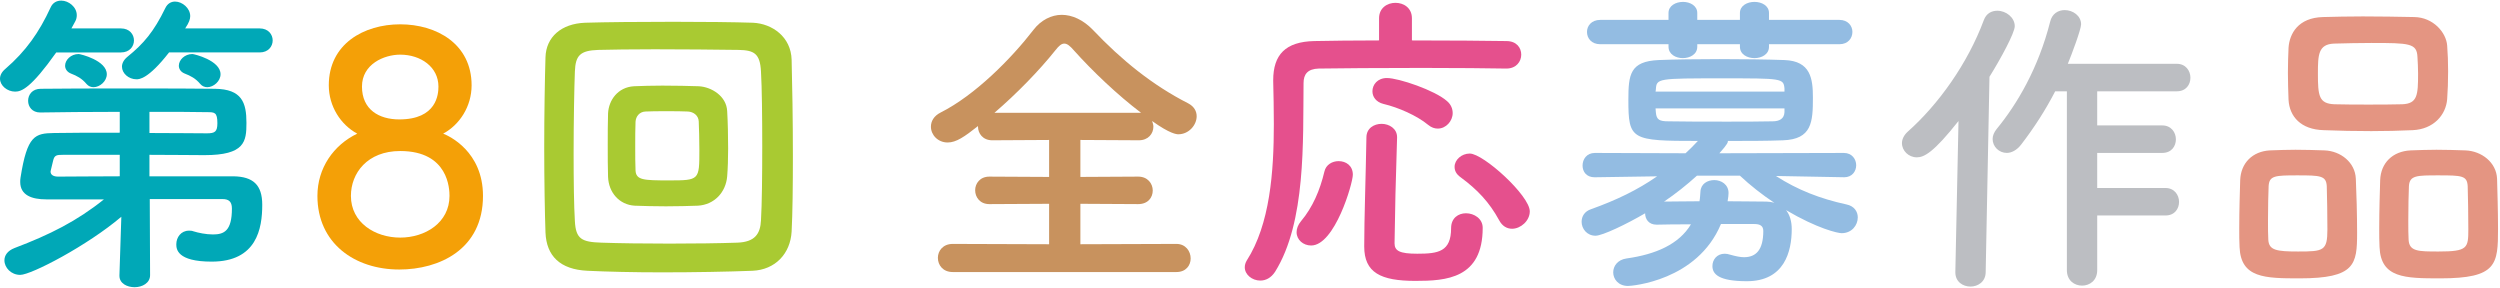
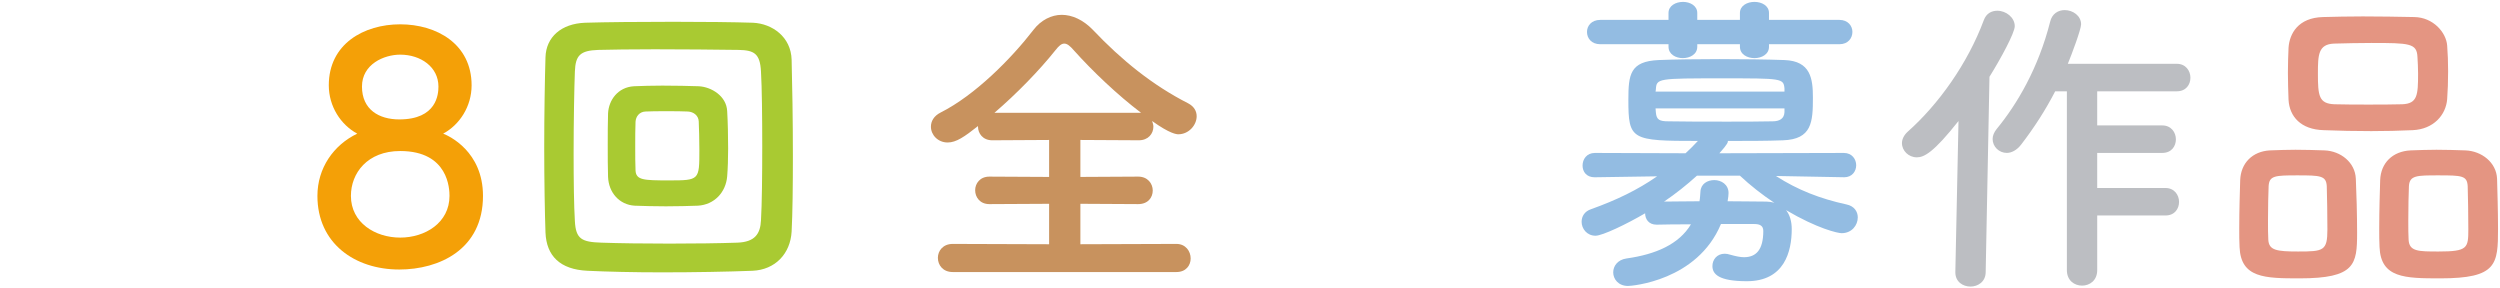
<svg xmlns="http://www.w3.org/2000/svg" width="364px" height="42px" viewBox="0 0 364 42" version="1.1" x="0px" y="0px" enable-background="new 0 0 364 42" xml:space="preserve">
  <g />
  <g>
    <g>
      <g>
        <g>
-           <path fill="#00A8B7" d="M8.189,7.635c-3.681,5.199-5.061,5.705-5.981,5.705C1.058,13.34,0,12.466,0,11.453c0-0.46,0.23-0.966,0.782-1.426c2.991-2.576,4.923-5.337,6.579-8.925C7.683,0.366,8.281,0.09,8.925,0.09c1.058,0,2.254,0.92,2.254,2.116c0,0.276-0.046,0.599-0.23,0.92c-0.184,0.322-0.368,0.645-0.552,1.013h7.223c1.242,0,1.886,0.874,1.886,1.748s-0.645,1.748-1.886,1.748H8.189z M21.806,28.982l0.046,11.087c0,1.15-1.15,1.748-2.254,1.748s-2.208-0.552-2.208-1.655c0-0.047,0-0.047,0-0.093l0.276-8.511c-4.923,4.187-13.112,8.465-14.722,8.465c-1.334,0-2.3-1.058-2.3-2.116c0-0.689,0.414-1.38,1.472-1.794c5.106-1.933,9.063-3.91,13.02-7.085H6.717c-2.07,0-3.772-0.598-3.772-2.53c0-0.184,0-0.414,0.046-0.645c0.966-6.164,2.116-6.44,4.876-6.486c2.07-0.046,5.751-0.046,9.569-0.046v-3.036c-4.463,0-8.879,0.046-11.547,0.092H5.843c-1.15,0-1.749-0.828-1.749-1.702s0.598-1.748,1.84-1.748c2.853-0.046,7.867-0.046,12.835-0.046s9.891,0,12.514,0.046c3.956,0.046,4.6,2.024,4.6,4.969c0,2.714-0.23,4.692-6.119,4.692c-1.702,0-4.738-0.046-8.005-0.046v3.128c12.237,0,12.237,0,12.237,0c2.853,0.046,4.187,1.242,4.187,4.141c0,3.45-0.782,8.281-7.361,8.281c-5.061,0-5.152-1.841-5.152-2.53c0-1.013,0.69-1.979,1.84-1.979c0.184,0,0.414,0,0.644,0.092c0.736,0.23,1.84,0.46,2.852,0.46c1.61,0,2.76-0.506,2.76-3.772c0-1.058-0.506-1.38-1.38-1.38H21.806z M17.436,22.541c-8.235,0-8.235,0-8.235,0c-0.966,0-1.289,0.046-1.472,0.874c-0.092,0.414-0.23,0.966-0.322,1.334c0,0.092-0.046,0.138-0.046,0.229c0,0.507,0.46,0.736,1.104,0.736c2.024,0,5.336-0.046,8.971-0.046V22.541z M13.618,12.696c-0.368,0-0.736-0.138-1.012-0.46c-0.69-0.828-1.426-1.196-2.254-1.518c-0.598-0.23-0.874-0.69-0.874-1.15c0-0.828,0.828-1.702,1.978-1.702c0.23,0,4.095,0.92,4.095,2.944C15.55,11.822,14.538,12.696,13.618,12.696z M24.613,7.635c-3.037,3.91-4.371,3.91-4.739,3.91c-1.15,0-2.116-0.874-2.116-1.84c0-0.46,0.23-0.966,0.782-1.426c2.392-1.933,3.864-3.681,5.521-7.085c0.322-0.69,0.874-0.966,1.426-0.966c1.058,0,2.208,0.966,2.208,2.116c0,0.414-0.138,0.92-0.736,1.794h10.857c1.242,0,1.886,0.874,1.886,1.748s-0.645,1.748-1.886,1.748H24.613z M21.76,19.366c3.542,0,6.763,0.046,8.373,0.046c1.15,0,1.518-0.229,1.518-1.472c0-1.61-0.414-1.61-1.518-1.61c-1.932-0.046-4.969-0.046-8.373-0.046V19.366z M30.179,12.696c-0.368,0-0.736-0.138-1.012-0.46c-0.69-0.828-1.426-1.196-2.254-1.518c-0.598-0.23-0.874-0.69-0.874-1.15c0-0.828,0.828-1.702,1.978-1.702c0.23,0,4.094,0.92,4.094,2.944C32.111,11.822,31.1,12.696,30.179,12.696z" />
-         </g>
+           </g>
        <g>
          <path fill="#F4A007" d="M70.323,28.522c0,7.82-6.395,10.719-12.191,10.719c-6.487,0-11.916-3.818-11.916-10.719c0-4.049,2.346-7.407,5.797-9.063c-2.392-1.288-4.141-3.956-4.141-7.038c0-6.027,5.106-8.88,10.397-8.88c5.291,0,10.397,2.853,10.397,8.88c0,3.082-1.748,5.75-4.141,7.038C65.354,19.781,70.323,22.034,70.323,28.522z M58.27,21.989c-4.785,0-7.177,3.221-7.177,6.533c0,3.91,3.542,6.072,7.177,6.072c3.634,0,7.177-2.162,7.177-6.072C65.446,27.602,65.354,21.989,58.27,21.989z M58.27,7.957c-2.347,0-5.567,1.38-5.567,4.646c0,3.358,2.484,4.784,5.429,4.784c5.475,0,5.705-3.68,5.705-4.784C63.836,9.751,61.26,7.957,58.27,7.957z" />
        </g>
        <g>
          <path fill="#A9CA32" d="M109.557,39.425c-3.542,0.138-8.465,0.229-13.204,0.229c-4.048,0-7.958-0.092-10.811-0.229c-4.002-0.185-5.98-2.162-6.119-5.566c-0.092-2.623-0.184-7.453-0.184-12.376c0-4.969,0.092-10.075,0.184-13.157c0.092-2.944,2.3-4.877,5.75-5.015c2.944-0.092,7.959-0.138,12.882-0.138c4.417,0,8.787,0.046,11.593,0.138c2.807,0.138,5.521,2.07,5.612,5.383s0.185,8.833,0.185,14.031c0,4.324-0.047,8.419-0.185,10.995C115.078,36.941,112.869,39.286,109.557,39.425z M110.983,21.299c0-4.232-0.046-8.512-0.184-10.903c-0.138-2.622-1.012-3.083-3.266-3.129c-3.451-0.046-8.051-0.092-12.191-0.092c-3.405,0-6.487,0.046-8.235,0.092c-2.622,0.093-3.312,0.782-3.404,3.129c-0.092,2.392-0.184,7.223-0.184,11.961c0,3.864,0.046,7.637,0.184,9.846c0.138,2.622,1.012,3.036,3.865,3.128c2.622,0.092,6.256,0.138,9.891,0.138c3.634,0,7.269-0.046,9.891-0.138c2.576-0.092,3.358-1.288,3.45-3.267C110.937,29.718,110.983,25.486,110.983,21.299z M101.598,29.948c-1.288,0.046-2.944,0.092-4.646,0.092c-1.656,0-3.312-0.046-4.554-0.092c-2.208-0.138-3.772-1.886-3.865-4.187c-0.046-1.334-0.046-2.944-0.046-4.601c0-1.609,0-3.266,0.046-4.646c0.092-1.932,1.426-3.818,3.772-3.956c1.104-0.046,2.623-0.092,4.141-0.092c1.932,0,3.864,0.046,5.291,0.092c1.84,0.092,4.048,1.426,4.141,3.635c0.092,1.563,0.138,3.542,0.138,5.428c0,1.473-0.046,2.898-0.138,4.049C105.692,27.97,104.036,29.81,101.598,29.948z M101.828,21.851c0-1.519-0.046-3.082-0.092-4.187c-0.046-0.874-0.782-1.38-1.564-1.426c-0.782-0.046-1.979-0.046-3.174-0.046c-1.15,0-2.3,0-3.037,0.046c-0.874,0.046-1.38,0.735-1.426,1.472c-0.046,1.013-0.046,2.347-0.046,3.635c0,1.242,0,2.53,0.046,3.496c0.092,1.38,1.15,1.426,4.876,1.426C101.828,26.267,101.828,26.221,101.828,21.851z" />
        </g>
        <g>
          <path fill="#C8925E" d="M138.717,39.609c-1.426,0-2.162-1.012-2.162-2.07c0-1.012,0.736-2.024,2.162-2.024l14.033,0.047v-5.889l-8.696,0.046c-1.38,0-2.07-1.013-2.07-2.024c0-0.966,0.69-1.979,2.07-1.979l8.696,0.046v-5.383l-8.282,0.047c-1.38,0-2.07-1.013-2.07-1.979c0-0.046,0-0.046,0-0.092c-1.979,1.563-3.175,2.392-4.417,2.392c-1.426,0-2.438-1.104-2.438-2.3c0-0.782,0.414-1.564,1.426-2.07c5.015-2.53,10.259-7.821,13.526-12.054c1.059-1.38,2.576-2.162,4.095-2.162s3.128,0.736,4.509,2.162c4.232,4.463,8.74,8.098,13.894,10.72c0.874,0.46,1.242,1.15,1.242,1.886c0,1.288-1.15,2.623-2.669,2.623c-0.229,0-1.196-0.047-3.818-1.933c0.092,0.276,0.185,0.552,0.185,0.828c0,1.012-0.736,1.979-2.116,1.979l-8.512-0.047v5.383l8.419-0.046c1.381,0,2.116,1.013,2.116,2.024s-0.689,1.979-2.116,1.979l-8.419-0.046v5.889l13.986-0.047c1.334,0,2.07,1.059,2.07,2.116c0,1.013-0.69,1.979-2.07,1.979H138.717z M166.137,16.422c-3.404-2.576-7.038-6.026-9.799-9.109c-0.552-0.644-0.966-0.966-1.38-0.966s-0.782,0.322-1.288,0.966c-2.347,2.944-5.614,6.303-8.879,9.109H166.137z" />
        </g>
        <g>
-           <path fill="#E5508D" d="M219.286,9.982c-2.484-0.046-7.27-0.092-12.237-0.092c-6.027,0-12.284,0.046-15.044,0.092c-1.61,0.046-2.208,0.828-2.208,2.116c-0.093,8.419,0.367,20.242-4.141,27.465c-0.599,0.92-1.381,1.288-2.162,1.288c-1.196,0-2.255-0.874-2.255-1.932c0-0.322,0.092-0.645,0.276-0.967c3.404-5.29,3.956-12.974,3.956-19.874c0-2.208-0.046-4.324-0.092-6.257c0-0.046,0-0.092,0-0.138c0-3.727,1.794-5.613,5.98-5.705c2.347-0.046,5.751-0.092,9.432-0.092V2.666c0-1.518,1.196-2.254,2.392-2.254c1.196,0,2.393,0.736,2.393,2.254v3.221c5.521,0,10.903,0.046,13.756,0.092c1.472,0,2.162,0.967,2.162,1.979s-0.736,2.024-2.162,2.024H219.286z M188.784,33.812c0-0.506,0.185-1.058,0.645-1.609c1.702-2.024,2.76-4.509,3.404-7.224c0.229-1.012,1.15-1.518,2.07-1.518c1.058,0,2.07,0.644,2.07,1.979c0,1.241-2.623,10.305-6.073,10.305C189.751,35.744,188.784,34.916,188.784,33.812z M206.082,40.897c-5.061,0-7.452-1.196-7.452-5.015c0-4.002,0.229-10.396,0.321-15.871c0-1.335,1.104-1.979,2.209-1.979c1.104,0,2.254,0.69,2.254,1.932c0,0.047,0,0.047,0,0.093c-0.184,5.429-0.322,11.363-0.368,15.365c0,1.104,0.736,1.519,3.312,1.519c3.036,0,4.923-0.276,4.923-3.727c0-1.473,1.058-2.162,2.162-2.162c1.196,0,2.438,0.782,2.438,2.116C215.882,40.574,210.545,40.897,206.082,40.897z M207.923,18.17c-1.61-1.334-4.325-2.53-6.487-3.036c-1.104-0.276-1.61-1.059-1.61-1.84c0-0.967,0.736-1.933,2.116-1.933c1.703,0,6.993,1.794,8.741,3.358c0.599,0.506,0.828,1.15,0.828,1.748c0,1.15-0.966,2.255-2.162,2.255C208.889,18.723,208.429,18.584,207.923,18.17z M220.16,33.306c-0.736,0-1.427-0.368-1.887-1.242c-1.426-2.622-3.174-4.462-5.612-6.257c-0.645-0.46-0.874-0.966-0.874-1.518c0-1.013,1.012-1.933,2.208-1.933c1.979,0,8.741,6.119,8.741,8.419C222.736,32.156,221.402,33.306,220.16,33.306z" />
-         </g>
+           </g>
        <g>
          <path fill="#93BCE2" d="M268.469,25.807l-9.892-0.184c3.129,2.024,6.441,3.312,10.26,4.141c1.15,0.229,1.656,1.058,1.656,1.886c0,1.15-0.874,2.301-2.347,2.301c-0.552,0-3.496-0.645-8.097-3.358c0.552,0.689,0.828,1.656,0.828,2.76c0,3.267-1.059,7.591-6.533,7.591c-4.141,0-5.015-1.058-5.015-2.208c0-0.92,0.645-1.794,1.795-1.794c0.229,0,0.506,0.046,0.782,0.138c0.827,0.23,1.472,0.368,2.023,0.368c1.748,0,2.807-1.058,2.807-3.818c0-0.736-0.46-1.012-1.288-1.012h-4.877c-3.45,8.28-13.02,9.017-13.525,9.017c-1.426,0-2.162-1.012-2.162-1.979c0-0.92,0.645-1.84,1.933-2.024c4.278-0.598,7.637-2.069,9.385-4.968c-1.794,0-3.542,0-4.923,0.046c-0.046,0-0.046,0-0.092,0c-1.15,0-1.656-0.828-1.656-1.656c-2.668,1.564-6.211,3.267-7.223,3.267c-1.242,0-2.024-1.013-2.024-2.024c0-0.782,0.414-1.519,1.38-1.841c3.727-1.334,6.763-2.806,9.615-4.784l-9.062,0.138h-0.046c-1.196,0-1.749-0.828-1.749-1.702c0-0.92,0.599-1.84,1.795-1.84l13.203,0.046c0.599-0.552,1.196-1.15,1.794-1.794c-9.707,0-10.121-0.139-10.121-5.98c0-3.681,0.23-5.613,4.417-5.797c2.254-0.092,5.521-0.139,8.879-0.139s6.809,0.047,9.431,0.139c3.818,0.138,4.141,2.714,4.141,5.475c0,3.542-0.138,6.072-4.37,6.211c-2.393,0.092-5.199,0.092-8.005,0.092c0,0.184,0,0.414-1.242,1.794l18.126-0.046c1.196,0,1.794,0.92,1.794,1.794s-0.598,1.748-1.748,1.748H268.469z M257.565,6.439v0.368c0,1.104-1.059,1.656-2.116,1.656c-1.059,0-2.116-0.552-2.116-1.656V6.439h-6.211v0.368c0,1.104-1.058,1.656-2.116,1.656c-1.012,0-2.07-0.552-2.07-1.656V6.439h-9.937c-1.289,0-1.933-0.874-1.933-1.794c0-0.874,0.644-1.748,1.933-1.748h9.937V1.885c0-1.059,1.059-1.61,2.116-1.61c1.013,0,2.07,0.552,2.07,1.61v1.012h6.211V1.885c0-1.059,1.058-1.61,2.116-1.61c1.058,0,2.116,0.552,2.116,1.61v1.012h10.259c1.242,0,1.887,0.874,1.887,1.748c0,0.92-0.645,1.794-1.887,1.794H257.565z M259.819,12.88c-0.138-1.473-0.368-1.473-8.971-1.473c-9.478,0-9.661,0-9.753,1.61l-0.046,0.322h18.77V12.88z M259.819,15.779h-18.77c0,0.229,0.046,0.414,0.046,0.598c0.092,1.058,0.506,1.288,1.84,1.288c2.162,0.046,5.337,0.046,8.558,0.046c2.3,0,4.646,0,6.578-0.046c1.013,0,1.702-0.368,1.748-1.334V15.779z M247.076,25.577c-1.472,1.334-3.082,2.622-4.784,3.772c1.426,0,3.266-0.046,5.152-0.046c0.092-0.46,0.092-0.874,0.138-1.381c0.046-1.149,1.013-1.702,2.024-1.702s2.07,0.645,2.07,1.887c0,0.229-0.046,0.736-0.138,1.196c1.978,0,3.864,0.046,5.336,0.046c0.553,0,1.059,0.046,1.473,0.184c-1.794-1.196-3.496-2.53-5.015-3.956H247.076z" />
        </g>
        <g>
          <path fill="#BCBEC2" d="M284.698,39.609l0.46-21.99c-3.634,4.601-5.015,5.29-6.072,5.29c-1.196,0-2.162-0.966-2.162-2.069c0-0.553,0.275-1.15,0.828-1.656c4.509-4.003,8.741-9.938,11.087-16.24c0.368-1.012,1.15-1.38,1.979-1.38c1.242,0,2.53,0.966,2.53,2.254c0,0.966-2.07,4.784-3.681,7.361l-0.552,28.431c0,1.427-1.15,2.116-2.208,2.116c-1.104,0-2.209-0.689-2.209-2.07V39.609z M305.354,31.374v7.959c0,1.518-1.104,2.254-2.208,2.254c-1.104,0-2.208-0.736-2.208-2.254V13.294h-1.702c-1.38,2.668-2.99,5.198-4.969,7.774c-0.644,0.828-1.426,1.196-2.07,1.196c-1.15,0-2.07-0.92-2.07-2.024c0-0.46,0.185-0.966,0.599-1.472c2.99-3.635,6.072-8.879,7.774-15.596c0.276-1.196,1.196-1.702,2.116-1.702c1.196,0,2.393,0.827,2.393,2.069c0,0.736-1.38,4.417-1.933,5.751h15.872c1.288,0,1.979,1.013,1.979,2.024s-0.645,1.979-1.979,1.979h-11.594v4.968h9.478c1.288,0,1.979,1.013,1.979,2.024c0,1.013-0.645,1.979-1.979,1.979h-9.478v5.106h9.938c1.288,0,1.979,1.013,1.979,2.024s-0.645,1.979-1.979,1.979H305.354z" />
        </g>
        <g>
          <path fill="#E49582" d="M334.821,40.529c-5.061,0-8.557-0.046-8.741-4.554c-0.046-0.782-0.046-1.749-0.046-2.761c0-2.484,0.092-5.383,0.138-6.993c0.093-2.484,1.795-4.187,4.325-4.324c1.288-0.046,2.53-0.092,3.727-0.092c1.426,0,2.806,0.046,4.232,0.092c2.346,0.092,4.462,1.748,4.554,4.141c0.093,1.886,0.185,5.337,0.185,7.867C343.194,38.505,342.918,40.529,334.821,40.529z M338.777,27.095c-0.092-1.518-0.92-1.563-4.278-1.563c-3.267,0-4.095,0.046-4.187,1.563c-0.046,1.013-0.092,3.129-0.092,4.969c0,1.15,0,2.209,0.046,2.853c0.092,1.519,1.196,1.702,4.324,1.702c3.727,0,4.279-0.092,4.279-3.221C338.87,31.466,338.823,28.43,338.777,27.095z M351.291,18.952c-1.979,0.092-4.002,0.138-6.026,0.138c-2.301,0-4.646-0.046-6.947-0.138c-3.312-0.092-4.969-1.979-5.106-4.416c-0.046-1.288-0.092-2.669-0.092-3.957s0.046-2.576,0.092-3.634c0.138-2.024,1.38-4.371,5.015-4.463c1.702-0.046,3.727-0.092,5.797-0.092c2.484,0,5.106,0.046,7.499,0.092c2.76,0.046,4.646,2.254,4.784,4.141c0.092,1.15,0.138,2.438,0.138,3.727c0,1.472-0.046,2.898-0.138,4.094C356.122,16.744,354.327,18.815,351.291,18.952z M352.073,10.718c0-0.828-0.046-1.656-0.092-2.438c-0.092-1.979-1.15-2.024-6.717-2.024c-1.794,0-3.635,0.046-5.429,0.092c-2.301,0.092-2.347,1.656-2.347,4.371c0,3.22,0.139,4.37,2.393,4.462c1.61,0.046,3.312,0.046,4.969,0.046s3.358,0,4.922-0.046C351.981,15.088,352.073,13.846,352.073,10.718z M355.294,40.529c-5.153,0-8.649-0.046-8.833-4.554c-0.046-0.782-0.046-1.749-0.046-2.761c0-2.484,0.092-5.383,0.138-6.993c0.092-2.484,1.794-4.187,4.416-4.324c1.335-0.046,2.576-0.092,3.772-0.092c1.427,0,2.807,0.046,4.232,0.092c2.347,0.092,4.509,1.748,4.601,4.141c0.046,1.702,0.139,4.784,0.139,7.223C363.713,38.505,363.574,40.529,355.294,40.529z M359.296,27.095c-0.092-1.518-0.828-1.563-4.278-1.563c-3.128,0-4.187,0-4.278,1.563c-0.046,1.013-0.092,3.129-0.092,4.969c0,1.15,0,2.209,0.046,2.853c0.092,1.702,1.426,1.702,4.37,1.702c4.232,0,4.324-0.506,4.324-3.221C359.388,31.466,359.342,28.43,359.296,27.095z" />
        </g>
      </g>
    </g>
  </g>
</svg>